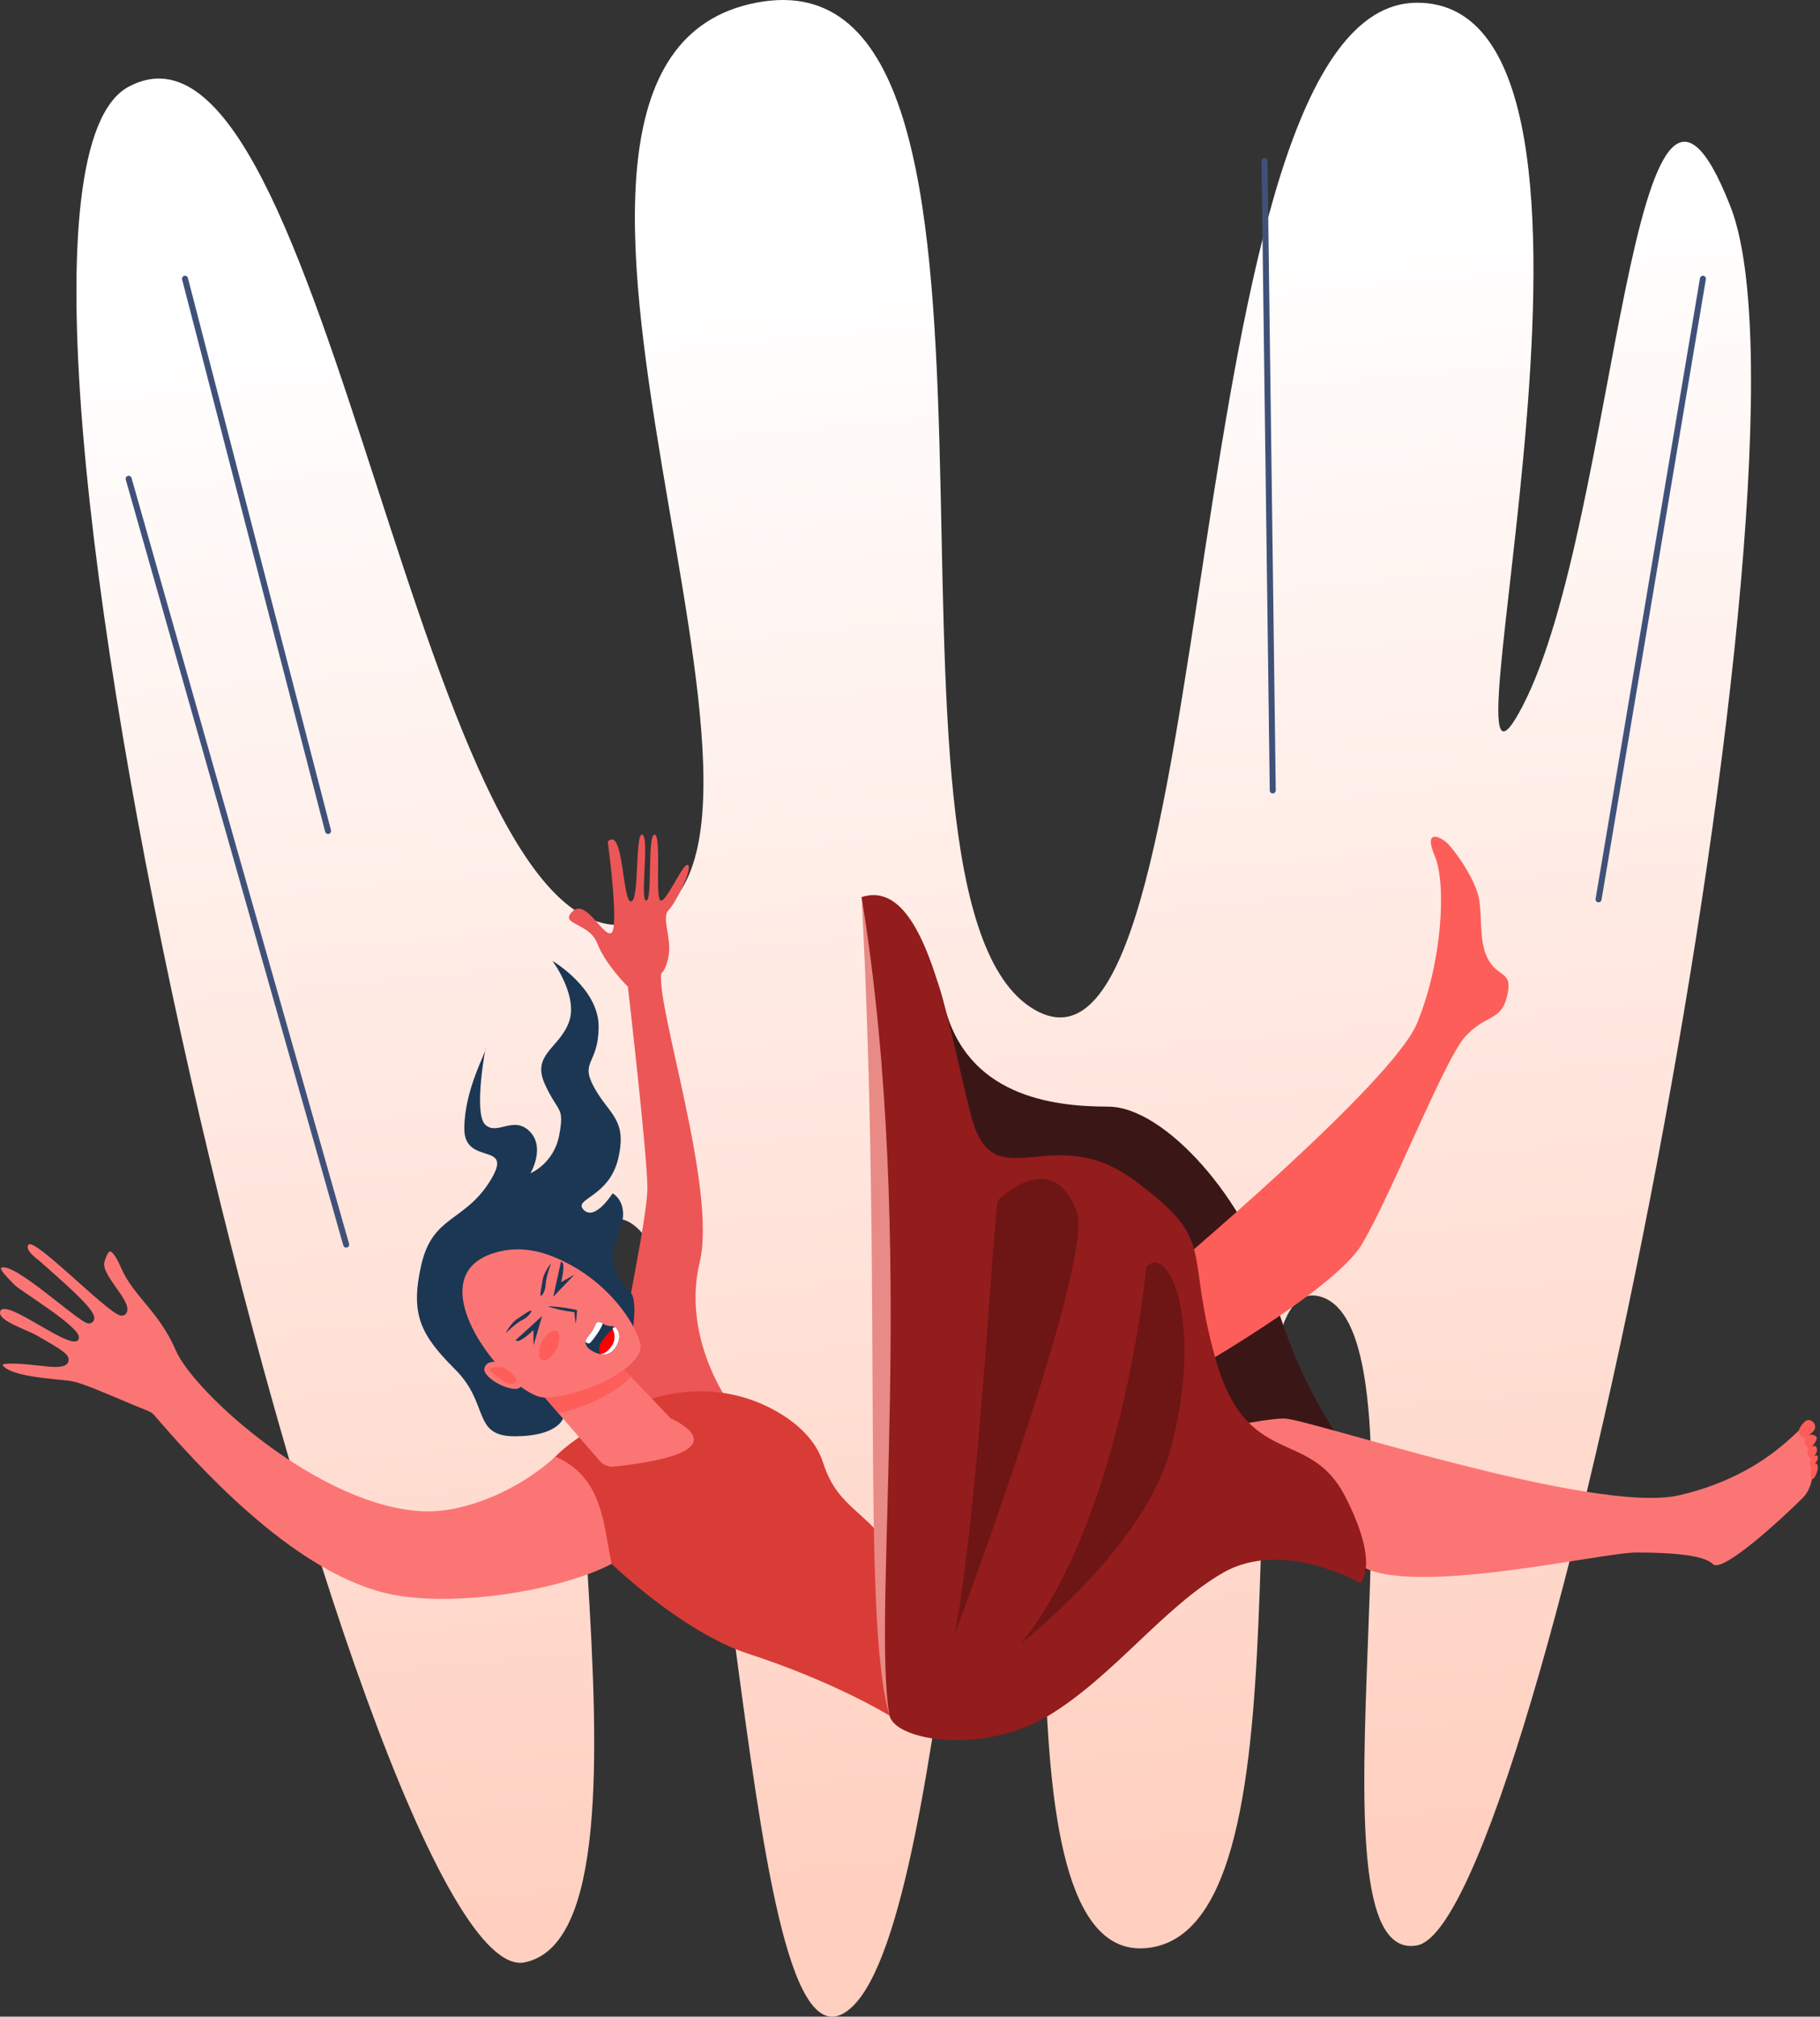
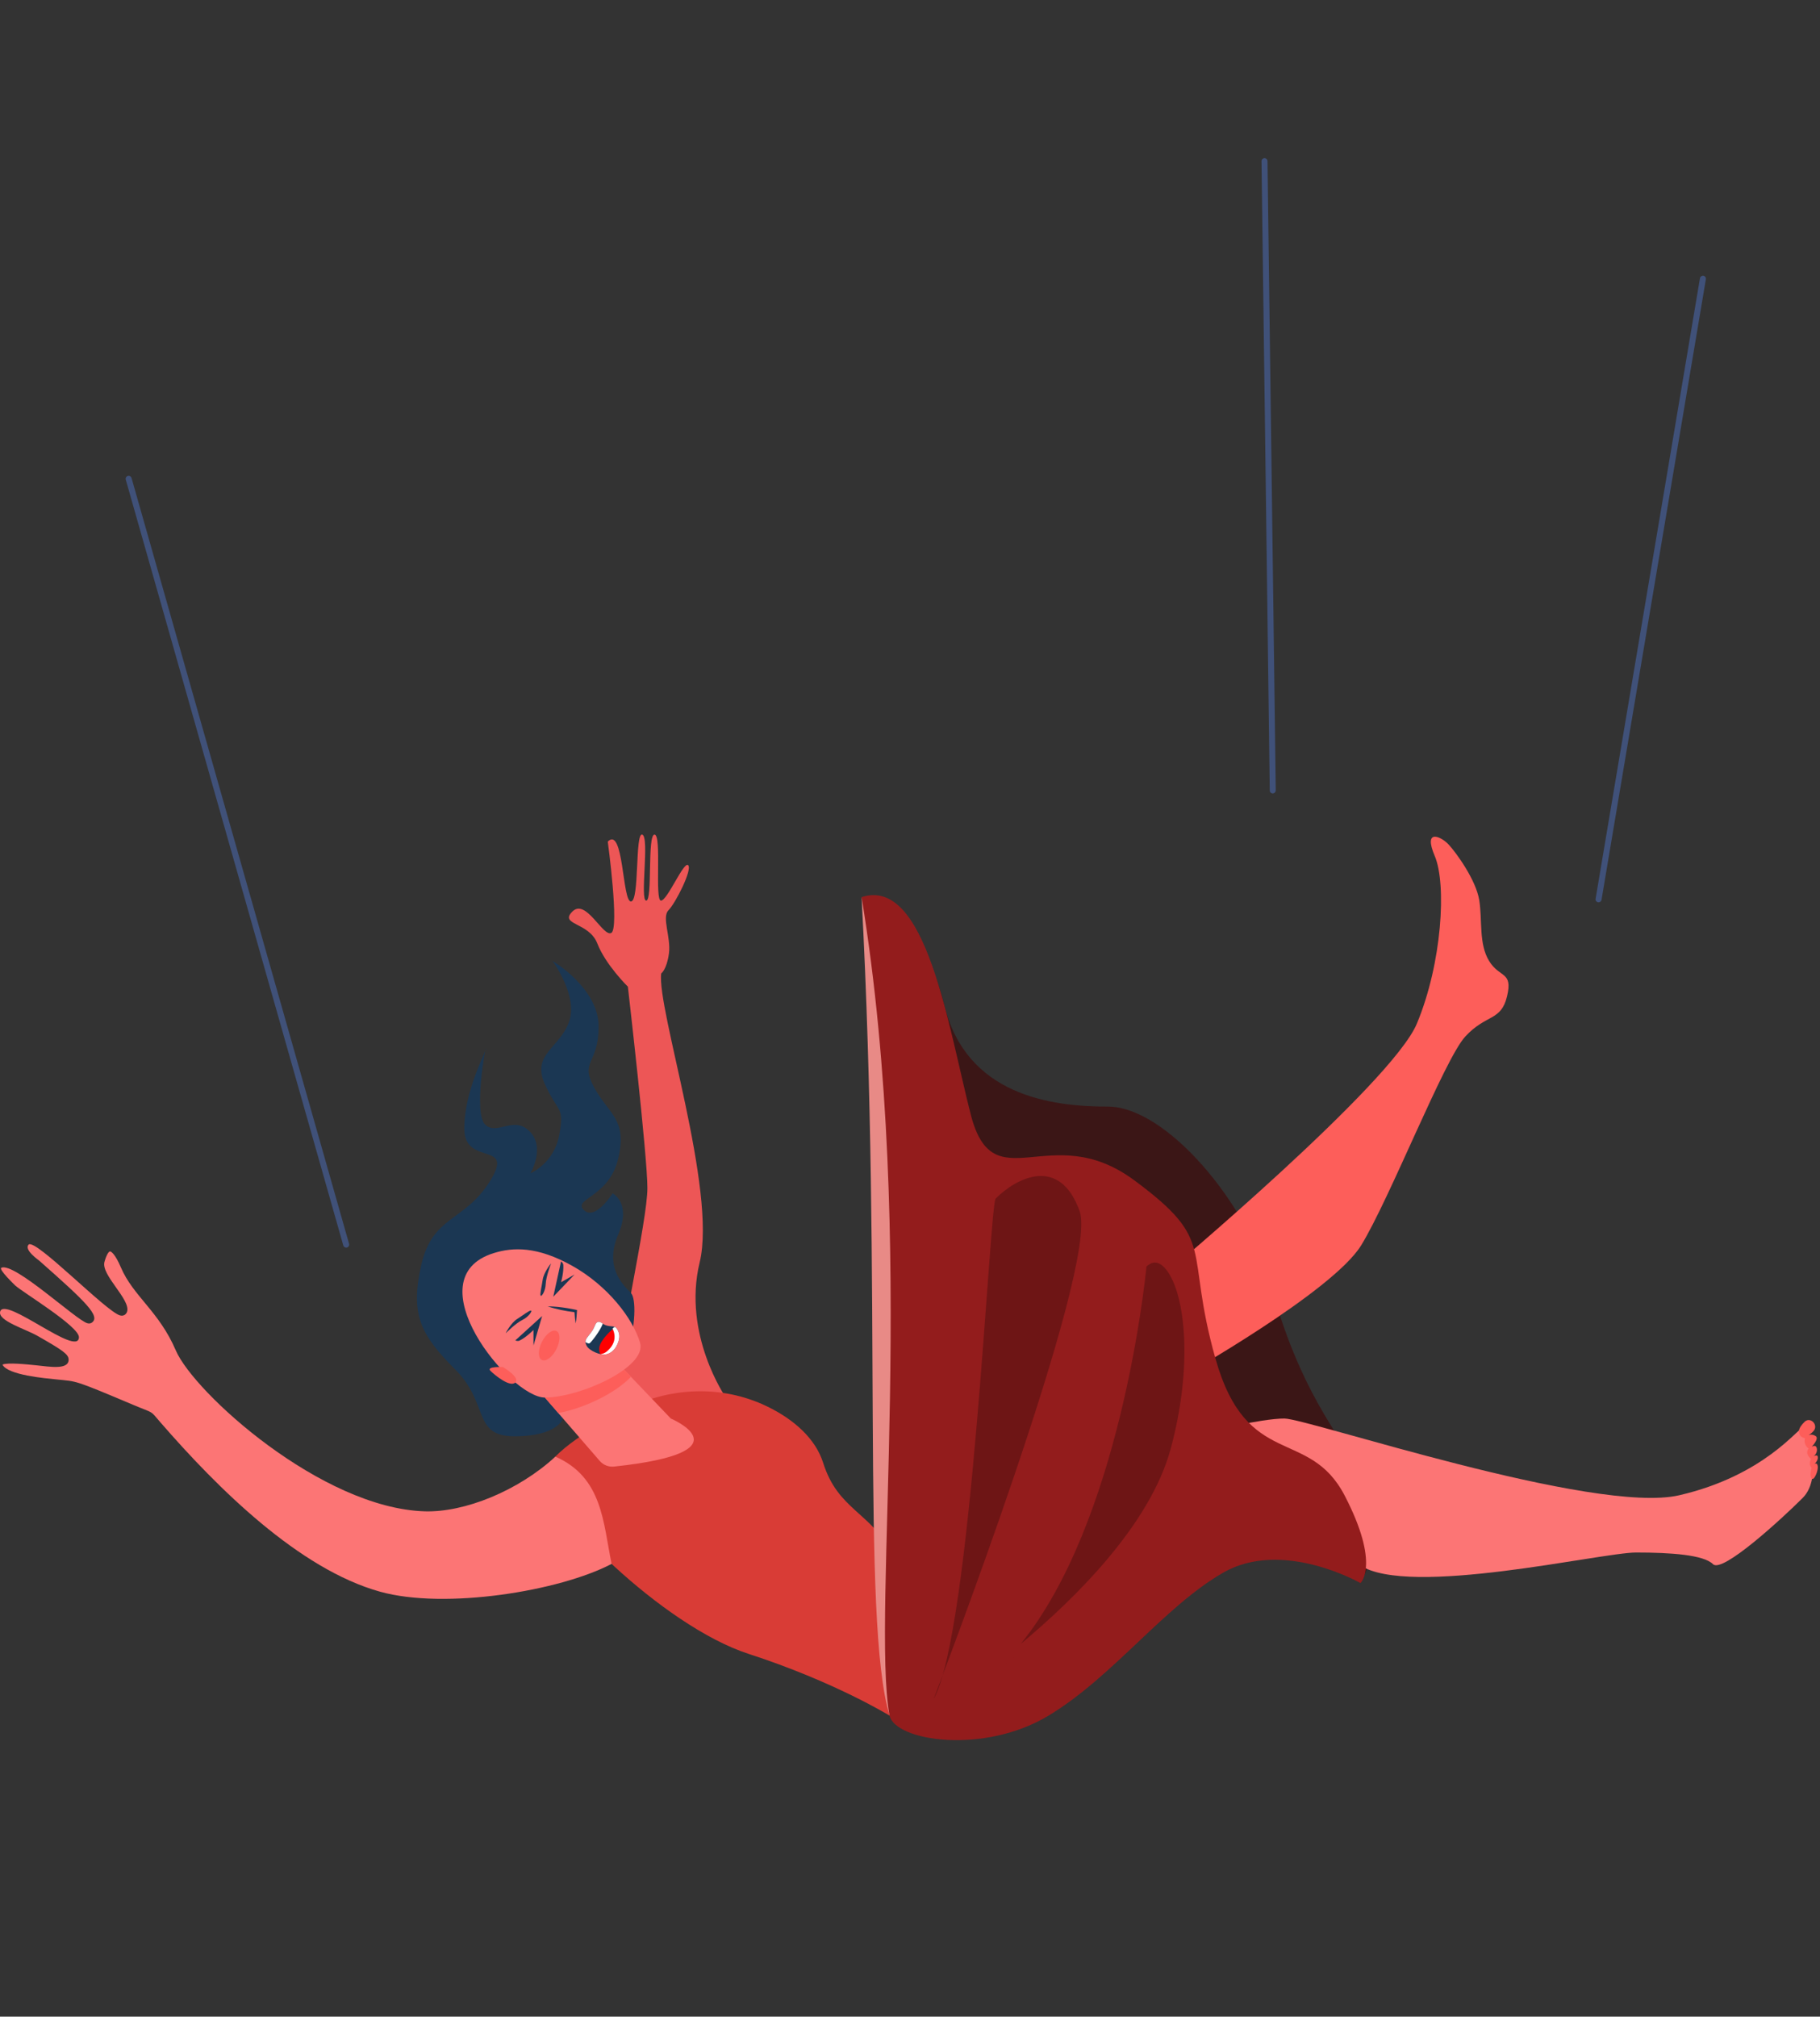
<svg xmlns="http://www.w3.org/2000/svg" width="575" height="637" viewBox="0 0 575 637" fill="none">
  <rect x="0" y="0" width="575" height="637" fill="#333333" stroke="none" />
-   <path d="M165.784 619.84C216.596 609.315 157.898 379.917 195.638 384.971C233.378 390.026 231.827 653.621 266.086 636.174C300.345 618.727 305.252 381.526 323.016 409.782C340.779 438.039 310.474 626.307 364.796 614.935C419.117 603.563 381.211 396.687 417.854 409.782C454.498 422.877 409.338 621.605 447.712 614.479C486.085 607.354 578.323 146.162 546.735 65.295C515.146 -15.572 511.356 164.734 481.031 223.048C450.706 281.361 525.584 0.855 447.712 0.855C369.84 0.855 387.465 353.97 326.847 318.928C266.23 283.887 336.639 -18.098 238.889 0.855C141.139 19.808 269.688 273.779 200.992 291.469C132.295 309.157 104.41 -6.727 40.644 27.389C-23.12 61.505 114.973 630.363 165.784 619.84Z" fill="url(#paint0_linear_5931_10254)" />
  <path d="M402.278 250.601C402.225 250.611 402.173 250.616 402.119 250.617C401.596 250.624 401.166 250.206 401.159 249.682L398.555 50.917C398.549 50.392 398.983 49.97 399.491 49.957C400.014 49.95 400.444 50.369 400.45 50.893L403.054 249.657C403.061 250.126 402.724 250.519 402.278 250.601Z" fill="#405179" />
-   <path d="M103.647 263.434C103.225 263.434 102.84 263.151 102.729 262.724L57.531 88.278C57.399 87.77 57.705 87.255 58.212 87.123C58.725 86.984 59.235 87.298 59.367 87.803L104.565 262.249C104.697 262.756 104.391 263.272 103.883 263.403C103.804 263.424 103.725 263.434 103.647 263.434Z" fill="#405179" />
  <path d="M109.37 394.08C108.958 394.08 108.576 393.807 108.458 393.392L39.732 151.496C39.589 150.992 39.881 150.469 40.385 150.325C40.894 150.178 41.414 150.475 41.557 150.977L110.282 392.873C110.425 393.377 110.133 393.9 109.63 394.044C109.542 394.068 109.456 394.08 109.37 394.08Z" fill="#405179" />
  <path d="M505.039 285.015C504.985 285.015 504.934 285.01 504.88 285.001C504.363 284.914 504.016 284.426 504.103 283.909L537.075 87.882C537.164 87.364 537.665 87.027 538.167 87.105C538.684 87.192 539.031 87.681 538.944 88.197L505.973 284.225C505.895 284.687 505.492 285.015 505.039 285.015Z" fill="#405179" />
  <path d="M272.207 283.363C272.207 283.363 291.353 288.564 298.285 317.299C305.217 346.032 332.082 349.543 350.088 349.543C368.094 349.543 394.154 379.371 402.209 408.275C410.265 437.177 422.123 453.288 431.593 466.554C441.064 479.822 429.819 500.044 429.819 500.044L316.921 410.644L272.207 283.363Z" fill="#3B1616" />
  <path d="M380.367 452.478C380.367 452.478 398.401 448.062 405.762 448.062C413.123 448.062 503.659 478.505 530.527 472.3C557.393 466.096 568.066 451.006 569.539 451.006C571.011 451.006 576.14 466.533 569.539 473.134C562.937 479.736 544.144 497.011 541.199 494.066C538.256 491.123 527.95 490.386 516.909 490.386C505.868 490.386 445.142 504.672 429.685 494.401C414.227 484.13 399.873 478.793 399.873 478.793L380.367 452.478Z" fill="#FC7575" />
  <path d="M367.613 402.786C367.613 402.786 439.678 342.389 447.639 323.315C455.6 304.243 457.066 279.266 453.295 270.411C449.524 261.557 455.285 264.168 457.694 266.779C460.103 269.389 466.283 277.904 467.33 284.261C468.378 290.619 467.121 298.112 470.473 303.561C473.826 309.011 478.015 306.741 476.129 314.688C474.244 322.634 469.53 320.251 462.932 327.402C456.332 334.555 439.049 378.702 430.041 393.354C421.032 408.007 373.478 434.8 373.478 434.8L367.613 402.786Z" fill="#FD5E5A" />
  <path d="M229.322 441.435C229.322 441.435 215.527 421.561 221.048 398.743C226.569 375.925 207.431 318.512 208.902 307.471C208.902 307.471 210.651 306.275 211.34 301.168C212.03 296.062 208.993 289.713 211.202 287.505C213.41 285.296 218.793 274.67 217.413 273.289C216.032 271.909 210.855 284.469 208.82 284.469C206.784 284.469 209.132 263.628 206.785 263.628C204.439 263.628 206.233 284.469 204.163 284.469C202.094 284.469 205.267 264.457 202.921 263.628C200.575 262.8 202.093 284.745 199.332 284.745C196.572 284.745 197.055 260.8 192.018 265.837C192.018 265.837 195.744 293.302 193.122 294.681C190.5 296.062 185.119 283.641 180.84 287.919C176.562 292.197 186.083 291.232 188.706 297.994C191.328 304.757 198.366 311.657 198.366 311.657C198.366 311.657 204.537 365.068 204.537 375.281C204.537 385.494 195.325 425.426 195.325 434.995C195.325 444.563 218.416 452.34 229.322 441.435Z" fill="#ED5656" />
  <path d="M177.881 448.064C177.881 448.064 176.151 453.673 162.626 453.673C149.1 453.673 154.716 443.47 143.855 432.608C132.995 421.749 129.501 415.305 133.09 399.571C136.678 383.838 146.709 386.046 154.805 373.073C162.901 360.099 146.692 368.656 146.692 356.511C146.692 344.366 153.515 332.496 153.515 331.116C153.515 329.736 149.536 351.471 153.24 355.175C156.944 358.879 162.211 352.233 167.317 357.338C172.423 362.445 167.593 370.588 167.593 370.588C167.593 370.588 175.045 367.551 176.701 358.442C178.357 349.333 176.408 351.818 172.138 342.433C167.867 333.048 176.73 331.115 179.751 322.834C182.773 314.554 174.54 303.512 174.54 303.512C174.54 303.512 189.122 312.07 189.122 324.215C189.122 336.36 183.05 334.98 187.742 343.536C192.434 352.094 198.218 353.477 195.327 365.897C192.434 378.315 180.841 378.591 184.429 382.179C188.018 385.767 193.538 376.934 193.538 376.934C193.538 376.934 199.599 379.971 195.327 389.909C191.054 399.846 196.23 405.326 199.362 408.459C202.497 411.593 199.661 443.833 177.881 448.064Z" fill="#1B3753" />
  <path d="M242.353 444.24C227.946 437.259 210.95 438.069 196.848 445.652C185.449 451.782 172.137 460.201 172.137 466.093C172.137 476.397 209.271 513.569 236.506 522.402C263.74 531.235 281.038 541.908 281.038 541.908C281.038 541.908 291.711 507.312 283.246 492.223C274.781 477.133 264.844 477.133 260.059 462.043C257.667 454.5 250.993 448.428 242.353 444.24Z" fill="#D93C36" />
  <path d="M189.481 461.458L172.137 441.434L197.159 432.607L211.932 448.062C211.932 448.062 236.985 458.658 194.014 463.24C192.303 463.422 190.608 462.758 189.481 461.458Z" fill="#FC7575" />
  <path d="M199.336 434.884L197.159 432.607L172.137 441.434L176.373 446.324C184.221 444.927 194.348 440.183 199.336 434.884Z" fill="#FD5E5A" />
  <path d="M272.207 283.363C272.207 283.363 278.279 336.912 278.279 375.556C278.279 414.2 278.279 461.676 278.279 492.591C278.279 523.505 279.107 533.811 281.04 541.907C282.972 550.004 310.851 554.236 331.276 541.907C351.701 529.578 367.712 507.496 386.482 496.73C405.252 485.965 429.818 500.043 429.818 500.043C429.818 500.043 436.166 494.246 424.849 472.44C413.532 450.633 393.934 464.435 383.997 429.104C374.059 393.772 384.825 392.393 358.326 372.794C331.827 353.196 313.886 379.971 306.709 352.093C299.533 324.216 292.634 276.738 272.207 283.363Z" fill="#931C1C" />
  <path d="M272.207 283.363C290.185 393.303 275.18 509.451 281.04 541.908C271.992 511.608 278.87 408.552 272.207 283.363Z" fill="#E88A86" />
  <path d="M314.553 378.594C312.662 380.485 306.972 515.202 294.969 536.683C294.969 536.683 347.408 400.139 341.088 382.532C334.767 364.924 321.132 372.015 314.553 378.594Z" fill="#6E1515" />
-   <path d="M295.794 537.145L294.082 536.343C294.083 536.341 295.134 533.603 296.921 528.855C303.763 504.774 308.25 444.084 310.931 407.817C312.821 382.258 313.179 378.626 313.881 377.925C315.62 376.185 321.843 370.508 328.865 370.508C332.929 370.508 338.505 372.538 341.977 382.212C347.473 397.523 310.28 498.726 298.722 529.449C297.773 532.777 296.788 535.367 295.794 537.145ZM315.333 379.152C314.828 380.814 313.896 393.412 312.821 407.956C310.544 438.763 306.966 487.154 301.728 515.96C323.688 456.534 344.105 393.748 340.194 382.851C337.705 375.917 333.893 372.402 328.865 372.402C323.92 372.402 318.657 375.868 315.333 379.152Z" fill="#931C1C" />
  <path d="M361.301 399.589C361.301 399.589 351.823 505.726 304.441 534.155C304.441 534.155 360.166 497.128 370.777 457.848C381.389 418.569 370.461 390.429 361.301 399.589Z" fill="#6E1515" />
  <path d="M304.93 534.968L303.918 533.366C303.946 533.347 306.764 531.47 311.166 528.186C351.435 494.517 360.274 400.451 360.358 399.504L360.389 399.162L360.632 398.919C363.63 395.92 367.239 396.337 370.06 400.019C376.268 408.126 378.95 431.236 371.693 458.096C363.362 488.935 327.428 518.415 312.34 529.675C309.947 531.673 307.452 533.454 304.93 534.968ZM362.213 400.029C361.635 405.874 353.664 480.75 322.514 519.23C339.505 505.074 363.355 481.694 369.864 457.602C376.963 431.329 374.488 408.919 368.556 401.172C367.727 400.089 366.415 398.798 364.874 398.798C363.997 398.797 363.104 399.212 362.213 400.029Z" fill="#931C1C" />
  <path d="M156.015 395.8C162.018 393.94 169.677 393.591 180.827 399.848C191.975 406.105 199.954 416.41 202.222 424.138C204.49 431.867 183.218 441.436 172.14 441.436C161.062 441.436 130.474 403.715 156.015 395.8Z" fill="#FC7575" />
  <path d="M134.19 477.376C101.586 476.401 61.241 439.869 55.523 426.51C50.263 414.221 42.083 409.415 38.213 400.375C36.341 396 35.153 395.37 34.834 395.281C34.415 395.164 33.651 396.263 33.004 398.59C31.858 402.704 41.241 410.396 40.171 414.236C39.937 415.079 39.129 415.832 37.911 415.492C33.452 414.252 10.974 390.869 9.009 393.157C7.543 394.862 12.311 398.086 12.411 398.214C27.122 411.195 31.817 415.754 29.036 417.757C28.631 418.048 28.146 418.118 27.595 417.965C24.076 416.986 4.561 398.669 0.441 400.432C-0.602 400.878 4.675 405.889 4.778 406.014C7.13 408.186 25.066 418.964 24.94 422.418C24.709 428.887 1.464 409.219 0.052 414.289C-0.757 417.194 8.048 419.774 11.911 421.988C19.835 426.528 21.686 427.763 21.681 429.482C21.669 432.783 15.602 431.672 11.46 431.252C8.219 430.923 2.352 430.327 0.775 431.035C2.463 434.369 14.365 435.349 17.866 435.713C24.527 436.403 23.054 435.729 41.978 443.701C49.028 446.673 47.212 445.277 50.711 449.305C68.807 470.137 94.448 495.625 120.063 502.758C140.601 508.479 176.808 502.59 193.225 493.979C190.541 480.981 190.407 466.651 175.466 460.102C163.679 470.943 146.756 477.753 134.19 477.376Z" fill="#FC7575" />
-   <path d="M159.019 430.782C159.019 430.782 154.281 428.769 153.095 431.966C151.911 435.164 162.172 440.399 164.409 438.16C166.648 435.924 159.019 430.782 159.019 430.782Z" fill="#FC7575" />
  <path d="M572.976 451.992C574.607 450.054 571.914 447.359 570.116 449.117C569.211 450.002 568.352 451.099 568.352 452.076C568.352 454.142 570.272 454.269 570.272 454.269C570.272 454.269 569.587 456.259 571.405 457.531C571.405 457.531 569.983 459.013 572.194 460.835C572.194 460.835 571.148 462.338 572.352 463.631C572.352 463.631 571.582 466.194 572.352 467.02C573.123 467.846 574.524 464.478 574.287 463.081C574.051 461.683 573.221 462.53 573.221 462.53C573.221 462.53 574.497 461.259 574.314 460.2C574.128 459.141 572.829 460.116 572.829 460.116C572.829 460.116 574.248 459.226 574.012 457.616C573.775 456.007 572.354 457.023 572.354 457.023C572.354 457.023 574.88 454.397 573.617 453.591C572.353 452.786 571.344 453.337 571.344 453.337C571.344 453.337 572.269 452.834 572.976 451.992Z" fill="#FD5E5A" />
-   <path d="M190.182 417.925C189.768 417.61 188.704 417.083 188.139 418.317C187.366 420.003 187.523 419.824 186.517 421.187C185.512 422.551 184.416 423.366 185.321 425.054C186.226 426.742 189.606 428.042 191.184 427.832C192.762 427.621 194.241 426.547 195.117 424.459C195.993 422.371 195.755 420.988 194.86 419.672C193.964 418.355 192.315 419.552 190.182 417.925Z" fill="#1B3753" />
  <path d="M190.182 417.925C189.768 417.61 188.704 417.083 188.139 418.317C187.366 420.003 187.523 419.824 186.517 421.187C185.512 422.551 184.416 423.366 185.321 425.054C186.226 426.742 189.606 428.042 191.184 427.832C192.762 427.621 194.241 426.547 195.117 424.459C195.993 422.371 195.755 420.988 194.86 419.672C193.964 418.355 192.315 419.552 190.182 417.925Z" fill="#1B3753" />
  <path d="M190.184 417.925C189.77 417.61 188.706 417.083 188.141 418.317C187.368 420.003 187.524 419.824 186.519 421.187C185.77 422.204 184.973 422.916 184.988 423.911C184.989 423.921 184.988 423.935 184.988 423.944C184.989 423.948 184.991 423.954 184.991 423.958C185.413 424.19 185.938 424.423 186.209 424.331C186.633 424.187 189.598 420.438 190.449 418.094C190.36 418.033 190.275 417.995 190.184 417.925Z" fill="white" />
  <path d="M189.353 425.525C189.211 426.417 189.38 427.137 189.627 427.697C190.218 427.832 190.766 427.888 191.184 427.833C192.762 427.622 194.241 426.548 195.117 424.46C195.83 422.762 195.796 421.532 195.281 420.423C194.573 420.005 193.934 419.654 193.754 419.737C193.221 419.981 189.71 423.29 189.353 425.525Z" fill="#FF0000" />
  <path d="M195.115 424.459C195.991 422.371 195.753 420.988 194.858 419.672C194.661 419.383 194.423 419.228 194.158 419.125C193.787 419.369 193.506 419.624 193.548 419.716C193.699 420.059 195.18 422.814 192.915 425.653C191.434 427.51 190.212 427.738 189.543 427.674C190.166 427.824 190.745 427.89 191.183 427.832C192.761 427.621 194.239 426.547 195.115 424.459Z" fill="white" />
  <path d="M159.793 421.112C159.793 420.93 161.512 417.811 163.365 416.635C165.219 415.459 167.118 413.967 167.706 413.967C168.293 413.967 167.118 415.911 164.993 416.951C162.867 417.991 159.793 421.112 159.793 421.112Z" fill="#1B3753" />
  <path d="M174.104 399.09C173.939 399.163 171.786 401.999 171.465 404.172C171.143 406.342 170.551 408.684 170.79 409.221C171.028 409.758 172.327 407.895 172.414 405.53C172.502 403.166 174.104 399.09 174.104 399.09Z" fill="#1B3753" />
  <path d="M173.035 412.637C175.584 413.521 178.825 414.155 181.497 414.481C181.577 415.662 181.669 416.843 181.879 418.024C182.139 416.572 182.218 415.162 182.311 413.796C182.311 413.796 177.335 412.631 173.035 412.637Z" fill="#1B3753" />
  <path d="M164.177 423.427C163.503 423.75 162.812 423.373 162.812 423.373L171.279 415.678L168.549 424.998L168.538 420.094C168.538 420.094 166.234 422.44 164.177 423.427Z" fill="#1B3753" />
  <path d="M177.973 399.577C177.918 398.832 177.247 398.422 177.247 398.422L174.797 409.596L181.515 402.583L177.258 405.019C177.258 405.019 178.145 401.852 177.973 399.577Z" fill="#1B3753" />
  <path d="M175.781 426.155C174.505 428.676 172.447 430.202 171.185 429.563C169.923 428.923 169.935 426.362 171.212 423.841C172.488 421.321 174.546 419.795 175.808 420.435C177.07 421.074 177.057 423.635 175.781 426.155Z" fill="#FD5E5A" />
  <path d="M158.908 431.81C158.908 431.81 153.488 431.533 154.949 432.995C156.41 434.456 161.183 438.313 162.81 436.686C164.438 435.059 158.908 431.81 158.908 431.81Z" fill="#FD5E5A" />
  <defs>
    <linearGradient id="paint0_linear_5931_10254" x1="333.201" y1="600.235" x2="286.449" y2="84.711" gradientUnits="userSpaceOnUse">
      <stop stop-color="#FFCFBF" />
      <stop offset="0.818" stop-color="#FFF6F3" />
      <stop offset="1" stop-color="white" />
    </linearGradient>
  </defs>
</svg>